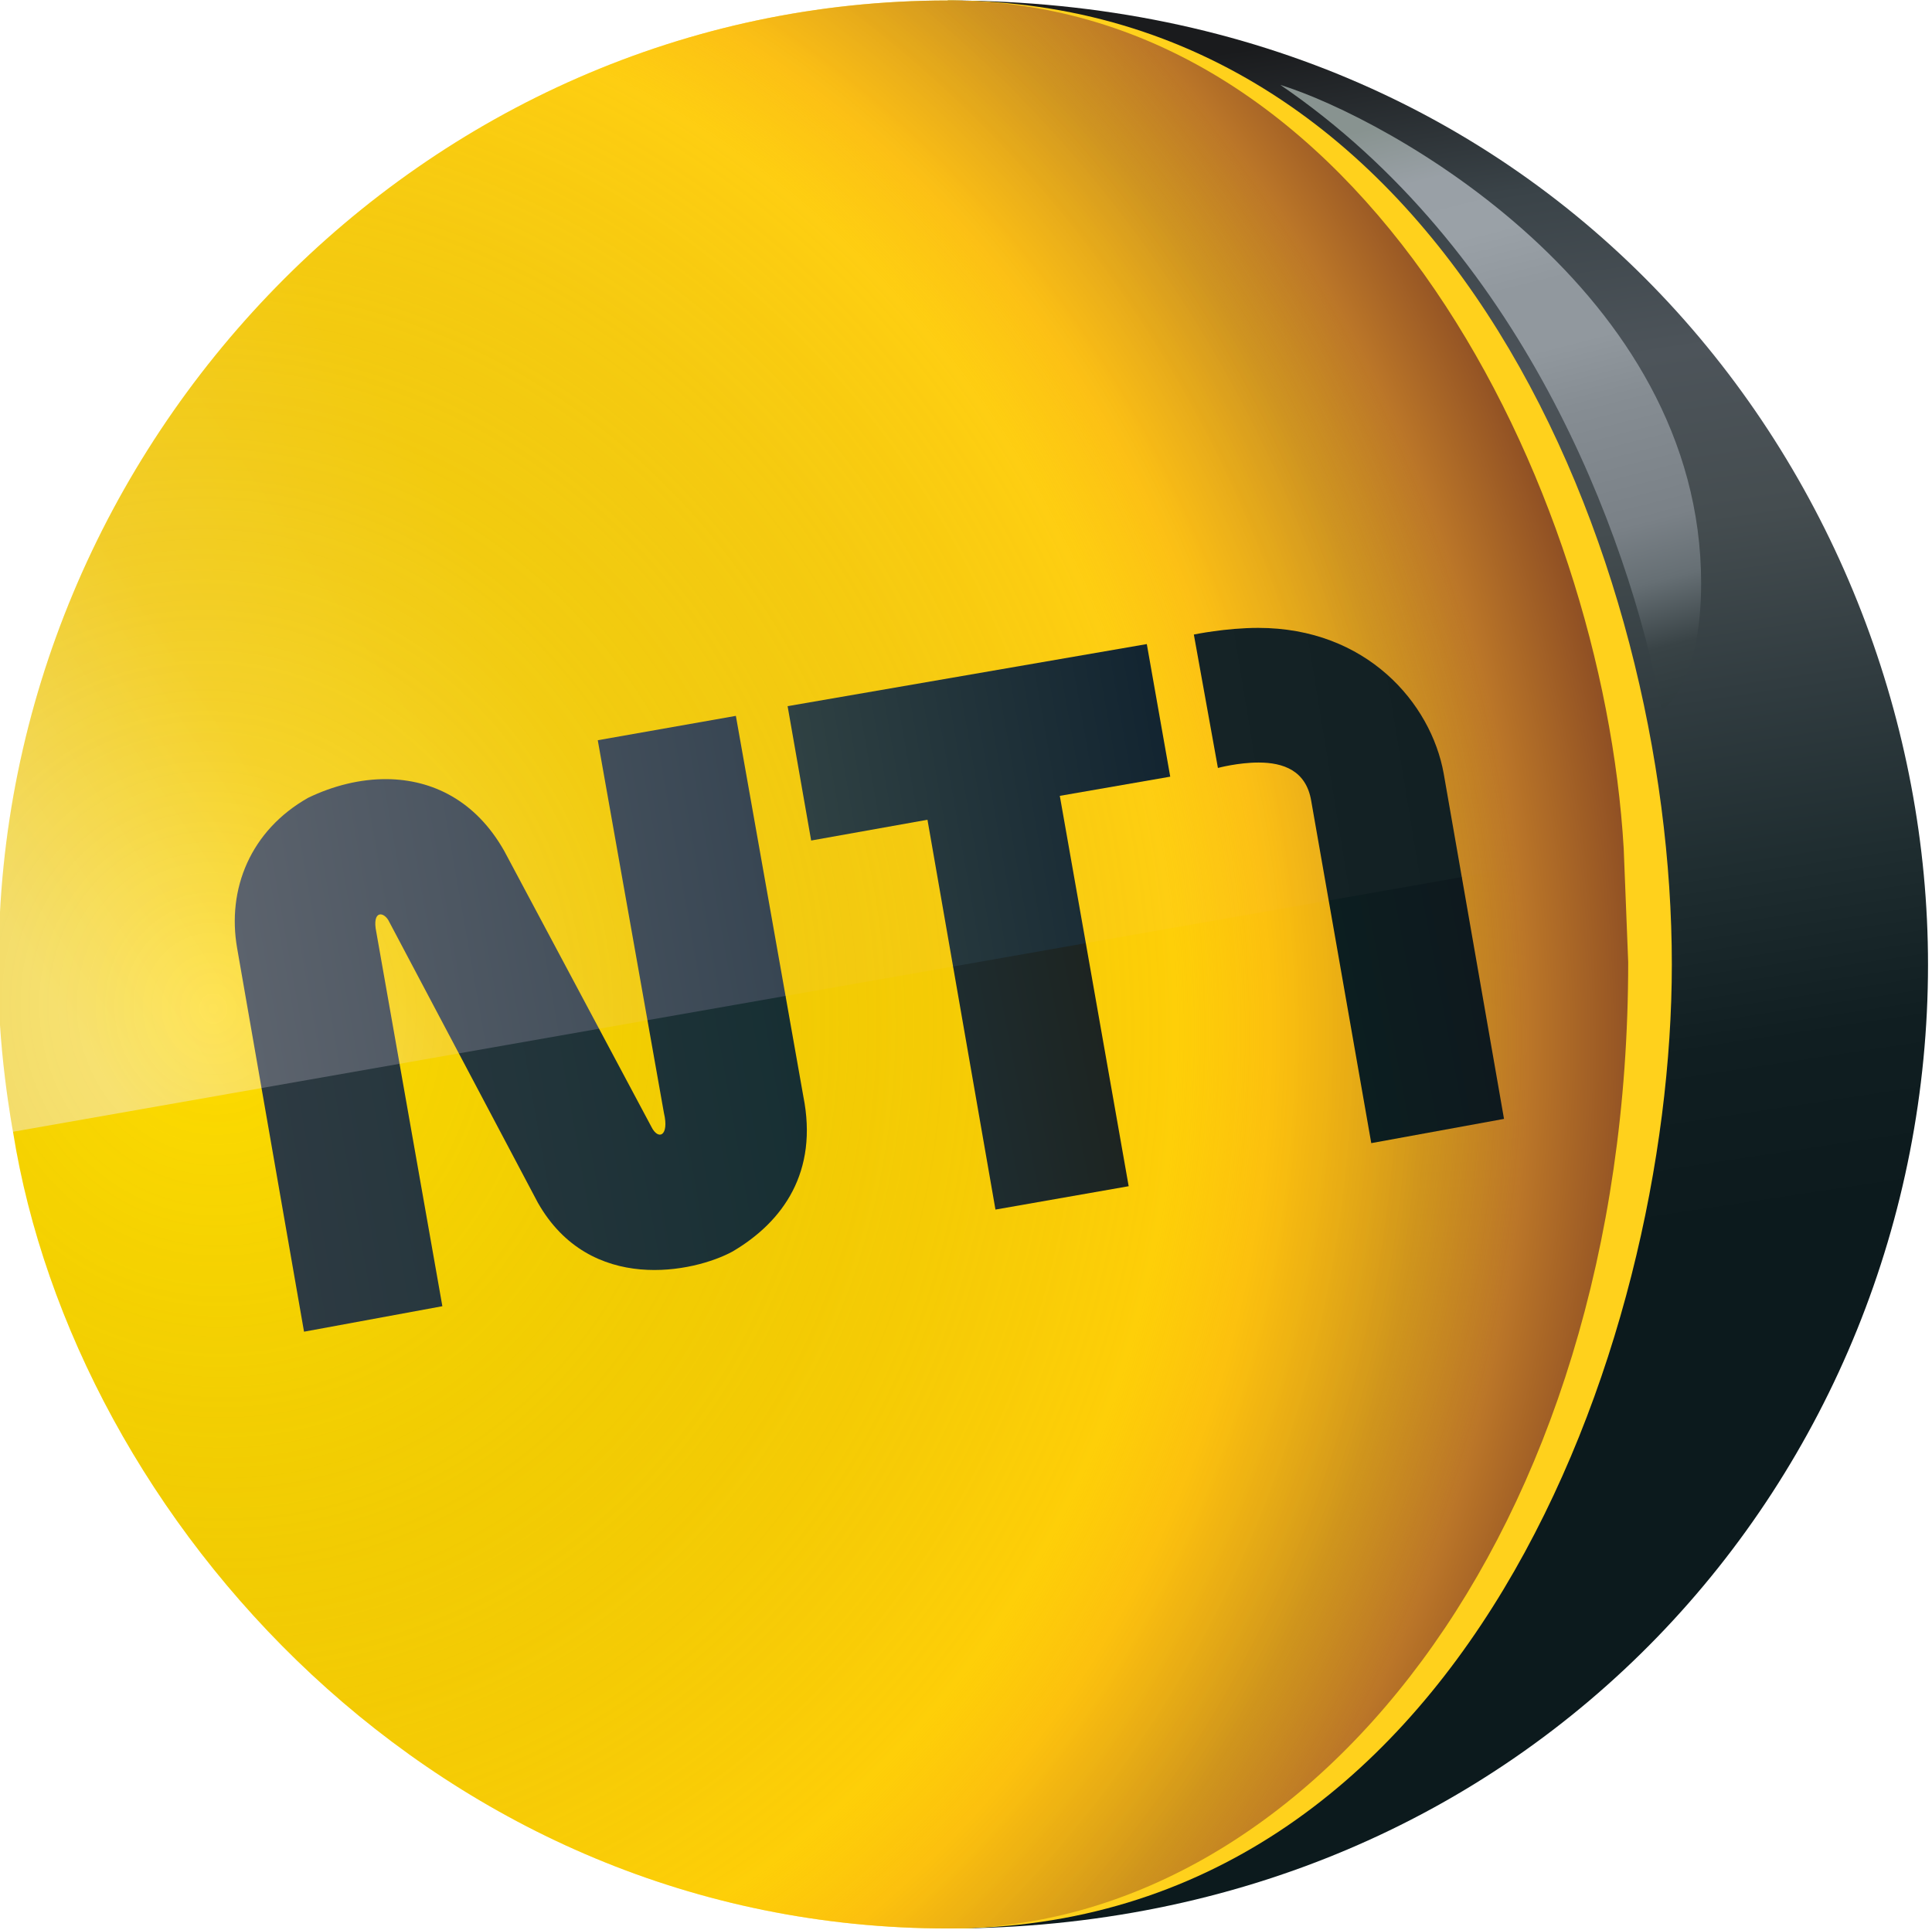
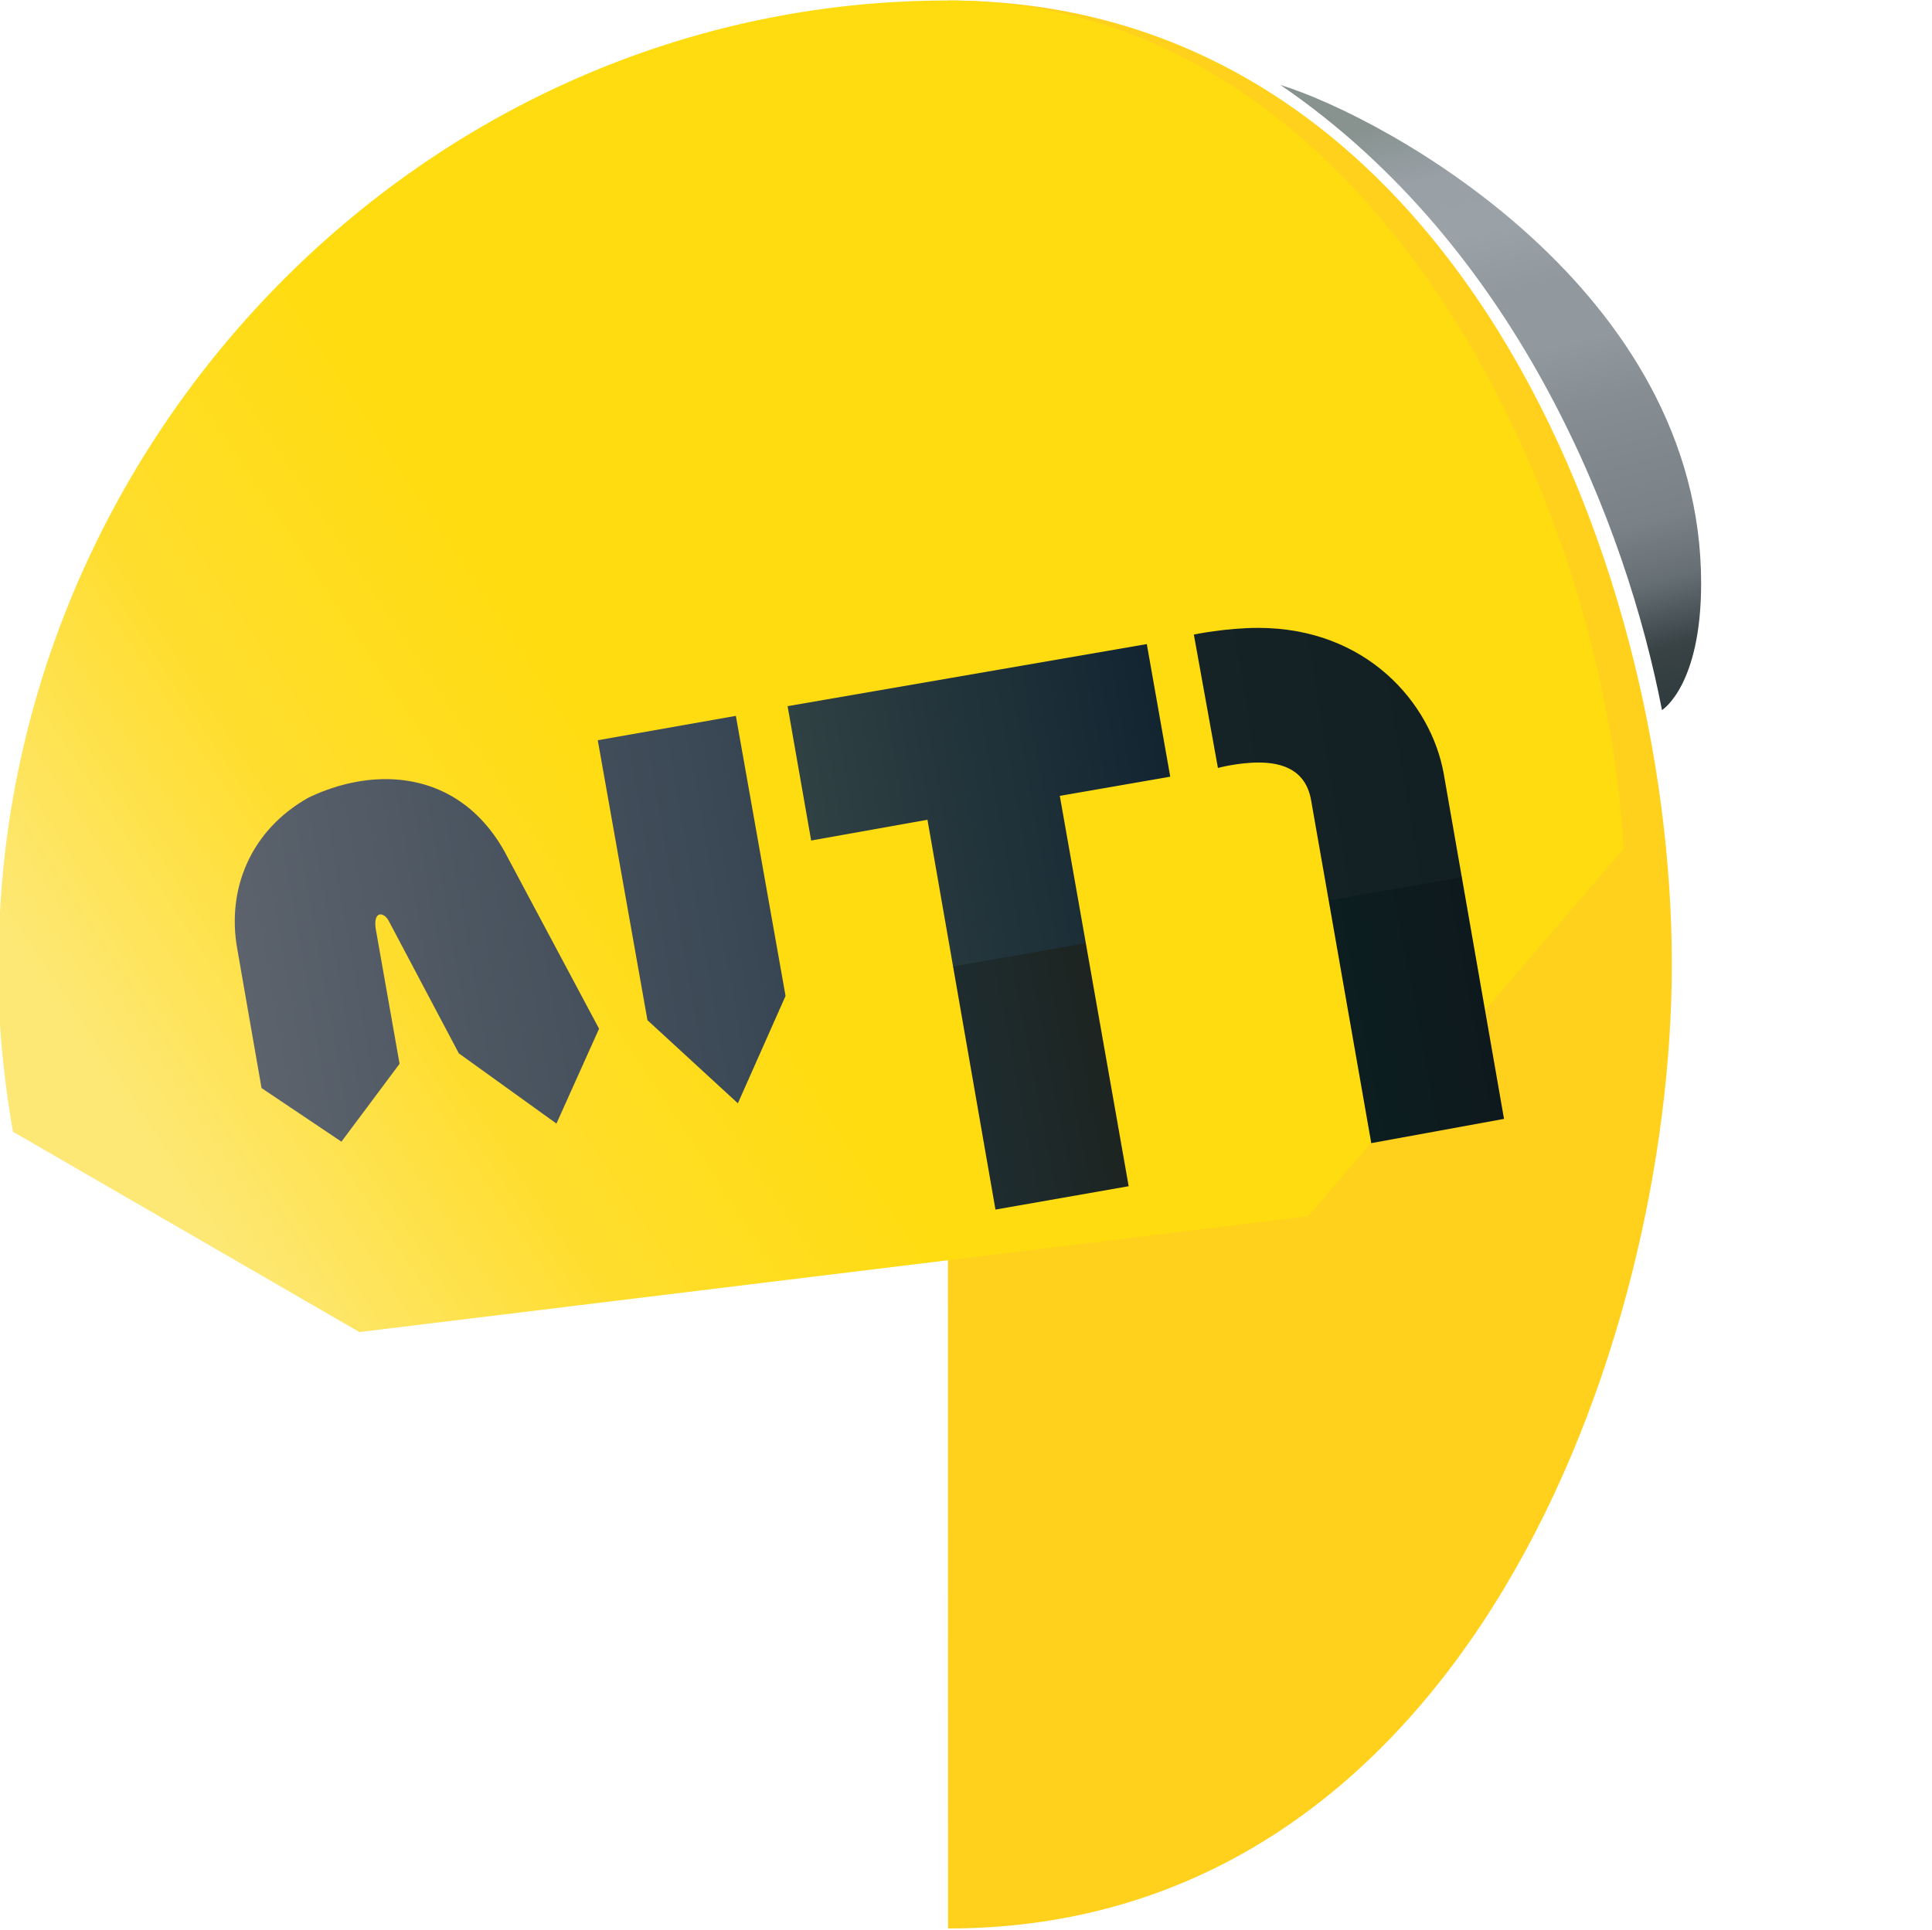
<svg xmlns="http://www.w3.org/2000/svg" xmlns:ns1="http://www.inkscape.org/namespaces/inkscape" xmlns:ns2="http://sodipodi.sourceforge.net/DTD/sodipodi-0.dtd" xmlns:xlink="http://www.w3.org/1999/xlink" width="400" height="399.755" id="svg2" version="1.1" ns1:version="0.48.2 r9819" ns2:docname="New document 1">
  <defs id="defs4">
    <linearGradient id="linearGradient3293">
      <stop style="stop-color:#fde875;stop-opacity:1" offset="0" id="stop3295" />
      <stop id="stop3297" offset="0.5" style="stop-color:#ffdd2e;stop-opacity:1" />
      <stop style="stop-color:#ffdc10;stop-opacity:1" offset="1" id="stop3299" />
    </linearGradient>
    <linearGradient id="linearGradient3259">
      <stop style="stop-color:#7e5c09;stop-opacity:0;" offset="0" id="stop3287" />
      <stop style="stop-color:#fcb913;stop-opacity:0.402;" offset="0.678" id="stop3285" />
      <stop style="stop-color:#faac18;stop-opacity:0.58;" offset="0.743" id="stop3283" />
      <stop style="stop-color:#bf7c26;stop-opacity:0.741;" offset="0.853" id="stop3263" />
      <stop style="stop-color:#bb7628;stop-opacity:1" offset="0.924" id="stop3265" />
      <stop id="stop3267" offset="1" style="stop-color:#915124;stop-opacity:1" />
    </linearGradient>
    <linearGradient id="linearGradient3231">
      <stop id="stop3239" offset="0" style="stop-color:#bb7628;stop-opacity:1" />
      <stop style="stop-color:#915124;stop-opacity:1" offset="1" id="stop3235" />
    </linearGradient>
    <linearGradient id="linearGradient3217">
      <stop id="stop3219" offset="0" style="stop-color:#fde875;stop-opacity:1" />
      <stop style="stop-color:#fddf3e;stop-opacity:1;" offset="0.5" id="stop3289" />
      <stop id="stop3221" offset="1" style="stop-color:#fdd708;stop-opacity:1" />
    </linearGradient>
    <linearGradient ns1:collect="always" id="linearGradient3207">
      <stop style="stop-color:#2d3a42;stop-opacity:1" offset="0" id="stop3209" />
      <stop style="stop-color:#172f33;stop-opacity:1" offset="1" id="stop3211" />
    </linearGradient>
    <linearGradient ns1:collect="always" id="linearGradient3199">
      <stop style="stop-color:#5c636d;stop-opacity:1" offset="0" id="stop3201" />
      <stop style="stop-color:#384653;stop-opacity:1" offset="1" id="stop3203" />
    </linearGradient>
    <linearGradient ns1:collect="always" id="linearGradient3191">
      <stop style="stop-color:#2f4143;stop-opacity:1" offset="0" id="stop3193" />
      <stop style="stop-color:#132531;stop-opacity:1" offset="1" id="stop3195" />
    </linearGradient>
    <linearGradient ns1:collect="always" id="linearGradient3183">
      <stop style="stop-color:#1e2c2f;stop-opacity:1" offset="0" id="stop3185" />
      <stop style="stop-color:#1d2421;stop-opacity:1" offset="1" id="stop3187" />
    </linearGradient>
    <linearGradient ns1:collect="always" id="linearGradient3175">
      <stop style="stop-color:#152326;stop-opacity:1" offset="0" id="stop3177" />
      <stop style="stop-color:#122023;stop-opacity:1" offset="1" id="stop3179" />
    </linearGradient>
    <linearGradient ns1:collect="always" id="linearGradient3167">
      <stop style="stop-color:#0c1e20;stop-opacity:1" offset="0" id="stop3169" />
      <stop style="stop-color:#0e191e;stop-opacity:1" offset="1" id="stop3171" />
    </linearGradient>
    <linearGradient id="linearGradient3143">
      <stop id="stop3145" offset="0" style="stop-color:#2e3a3d;stop-opacity:1" />
      <stop style="stop-color:#394346;stop-opacity:1" offset="0.102" id="stop3147" />
      <stop style="stop-color:#666f74;stop-opacity:1" offset="0.205" id="stop3149" />
      <stop style="stop-color:#7a8187;stop-opacity:1" offset="0.3" id="stop3151" />
      <stop style="stop-color:#80878d;stop-opacity:1" offset="0.4" id="stop3153" />
      <stop style="stop-color:#868d93;stop-opacity:1" offset="0.5" id="stop3155" />
      <stop style="stop-color:#91989e;stop-opacity:1" offset="0.6" id="stop3157" />
      <stop style="stop-color:#91989e;stop-opacity:1" offset="0.7" id="stop3159" />
      <stop style="stop-color:#9aa1a7;stop-opacity:1" offset="0.8" id="stop3161" />
      <stop style="stop-color:#99a0a6;stop-opacity:1" offset="0.9" id="stop3163" />
      <stop id="stop3165" offset="1" style="stop-color:#889390;stop-opacity:1" />
    </linearGradient>
    <linearGradient id="linearGradient3115">
      <stop style="stop-color:#1a1b1d;stop-opacity:1" offset="0" id="stop3117" />
      <stop id="stop3139" offset="0.102" style="stop-color:#3a4348;stop-opacity:1" />
      <stop id="stop3137" offset="0.205" style="stop-color:#4d545a;stop-opacity:1" />
      <stop id="stop3135" offset="0.3" style="stop-color:#454d50;stop-opacity:1" />
      <stop id="stop3133" offset="0.4" style="stop-color:#313c40;stop-opacity:1" />
      <stop id="stop3131" offset="0.5" style="stop-color:#1f2d30;stop-opacity:1" />
      <stop id="stop3129" offset="0.6" style="stop-color:#101e21;stop-opacity:1" />
      <stop id="stop3127" offset="0.7" style="stop-color:#0c1a1d;stop-opacity:1" />
      <stop id="stop3125" offset="0.8" style="stop-color:#0c1a1d;stop-opacity:1" />
      <stop id="stop3123" offset="0.9" style="stop-color:#0c1a1d;stop-opacity:1" />
      <stop style="stop-color:#0c1a1d;stop-opacity:1" offset="1" id="stop3119" />
    </linearGradient>
    <linearGradient ns1:collect="always" xlink:href="#linearGradient3115" id="linearGradient3121" x1="2182.132" y1="17.158" x2="2322.139" y2="944.882" gradientUnits="userSpaceOnUse" />
    <linearGradient ns1:collect="always" xlink:href="#linearGradient3143" id="linearGradient3141" x1="2414.791" y1="366.826" x2="2331.183" y2="37.326" gradientUnits="userSpaceOnUse" />
    <linearGradient ns1:collect="always" xlink:href="#linearGradient3167" id="linearGradient3173" x1="2227" y1="527.862" x2="2298.5" y2="514.362" gradientUnits="userSpaceOnUse" />
    <linearGradient ns1:collect="always" xlink:href="#linearGradient3175" id="linearGradient3181" x1="2160" y1="398.862" x2="2273" y2="380.362" gradientUnits="userSpaceOnUse" />
    <linearGradient ns1:collect="always" xlink:href="#linearGradient3183" id="linearGradient3189" x1="2017.5" y1="506.362" x2="2089.5" y2="492.362" gradientUnits="userSpaceOnUse" />
    <linearGradient ns1:collect="always" xlink:href="#linearGradient3191" id="linearGradient3197" x1="1931" y1="367.862" x2="2118" y2="334.862" gradientUnits="userSpaceOnUse" />
    <linearGradient ns1:collect="always" xlink:href="#linearGradient3199" id="linearGradient3205" x1="1650.5" y1="569.362" x2="1929.5" y2="520.362" gradientUnits="userSpaceOnUse" />
    <linearGradient ns1:collect="always" xlink:href="#linearGradient3207" id="linearGradient3213" x1="1651" y1="570.862" x2="1929.5" y2="521.862" gradientUnits="userSpaceOnUse" />
    <linearGradient ns1:collect="always" xlink:href="#linearGradient3217" id="linearGradient3215" x1="1758" y1="548.362" x2="1891.73" y2="420.869" gradientUnits="userSpaceOnUse" />
    <radialGradient ns1:collect="always" xlink:href="#linearGradient3231" id="radialGradient3237" cx="1560.553" cy="480.558" fx="1560.553" fy="480.558" r="432.607" gradientTransform="matrix(2.29,-0.3,0.28,2.135,-2340.74,-54.756)" gradientUnits="userSpaceOnUse" />
    <radialGradient ns1:collect="always" xlink:href="#linearGradient3231" id="radialGradient3243" gradientUnits="userSpaceOnUse" gradientTransform="matrix(2.29,-0.3,0.28,2.135,-2340.74,-54.756)" cx="1560.553" cy="480.558" fx="1560.553" fy="480.558" r="432.607" />
    <radialGradient ns1:collect="always" xlink:href="#linearGradient3231" id="radialGradient3245" gradientUnits="userSpaceOnUse" gradientTransform="matrix(2.29,-0.3,0.28,2.135,-2340.74,-54.756)" cx="1560.553" cy="480.558" fx="1560.553" fy="480.558" r="432.607" />
    <radialGradient ns1:collect="always" xlink:href="#linearGradient3259" id="radialGradient3257" cx="1632.307" cy="532.925" fx="1632.307" fy="532.925" r="432.607" gradientTransform="matrix(1.721,-0.27,0.29,1.853,-1337.903,-18.942)" gradientUnits="userSpaceOnUse" />
    <linearGradient ns1:collect="always" xlink:href="#linearGradient3293" id="linearGradient3291" gradientUnits="userSpaceOnUse" x1="1576.981" y1="579.475" x2="1846.475" y2="401.07" />
    <linearGradient ns1:collect="always" xlink:href="#linearGradient3115" id="linearGradient3316" gradientUnits="userSpaceOnUse" x1="2182.132" y1="17.158" x2="2322.139" y2="944.882" />
    <linearGradient ns1:collect="always" xlink:href="#linearGradient3143" id="linearGradient3318" gradientUnits="userSpaceOnUse" x1="2414.791" y1="366.826" x2="2331.183" y2="37.326" />
    <linearGradient ns1:collect="always" xlink:href="#linearGradient3293" id="linearGradient3320" gradientUnits="userSpaceOnUse" x1="1576.981" y1="579.475" x2="1846.475" y2="401.07" />
    <radialGradient ns1:collect="always" xlink:href="#linearGradient3259" id="radialGradient3322" gradientUnits="userSpaceOnUse" gradientTransform="matrix(1.721,-0.27,0.29,1.853,-1337.903,-18.942)" cx="1632.307" cy="532.925" fx="1632.307" fy="532.925" r="432.607" />
    <linearGradient ns1:collect="always" xlink:href="#linearGradient3175" id="linearGradient3324" gradientUnits="userSpaceOnUse" x1="2160" y1="398.862" x2="2273" y2="380.362" />
    <linearGradient ns1:collect="always" xlink:href="#linearGradient3191" id="linearGradient3326" gradientUnits="userSpaceOnUse" x1="1931" y1="367.862" x2="2118" y2="334.862" />
    <linearGradient ns1:collect="always" xlink:href="#linearGradient3199" id="linearGradient3328" gradientUnits="userSpaceOnUse" x1="1650.5" y1="569.362" x2="1929.5" y2="520.362" />
    <linearGradient ns1:collect="always" xlink:href="#linearGradient3167" id="linearGradient3330" gradientUnits="userSpaceOnUse" x1="2227" y1="527.862" x2="2298.5" y2="514.362" />
    <linearGradient ns1:collect="always" xlink:href="#linearGradient3183" id="linearGradient3332" gradientUnits="userSpaceOnUse" x1="2017.5" y1="506.362" x2="2089.5" y2="492.362" />
    <linearGradient ns1:collect="always" xlink:href="#linearGradient3207" id="linearGradient3334" gradientUnits="userSpaceOnUse" x1="1651" y1="570.862" x2="1929.5" y2="521.862" />
    <radialGradient ns1:collect="always" xlink:href="#linearGradient3231" id="radialGradient3336" gradientUnits="userSpaceOnUse" gradientTransform="matrix(2.29,-0.3,0.28,2.135,-2340.74,-54.756)" cx="1560.553" cy="480.558" fx="1560.553" fy="480.558" r="432.607" />
  </defs>
  <ns2:namedview id="base" pagecolor="#ffffff" bordercolor="#666666" borderopacity="1.0" ns1:pageopacity="0.0" ns1:pageshadow="2" ns1:zoom="1.4142136" ns1:cx="318.58395" ns1:cy="162.71376" ns1:document-units="px" ns1:current-layer="layer1" showgrid="false" showguides="true" ns1:guide-bbox="true" fit-margin-top="0.1" fit-margin-left="0.1" fit-margin-right="0.1" fit-margin-bottom="0.1" ns1:window-width="1920" ns1:window-height="1028" ns1:window-x="-8" ns1:window-y="-8" ns1:window-maximized="1">
    <ns1:grid type="xygrid" id="grid2996" empspacing="5" visible="true" enabled="true" snapvisiblegridlinesonly="true" />
  </ns2:namedview>
  <g ns1:label="Layer 1" ns1:groupmode="layer" id="layer1" transform="translate(-1511.649,-616.607)">
    <g id="g3227" style="fill:url(#radialGradient3336);fill-opacity:1" transform="translate(-136,-76)" />
    <g id="g3301" transform="matrix(0.39,0,0,0.39,921.735,619.629)">
-       <path ns2:nodetypes="cccc" ns1:connector-curvature="0" id="path3111" d="M 2015.897,1016.262 2015.748,-7.488 c 327.139,0 520.378,257.793 520.378,511.842 0,270.141 -210.036,511.908 -520.229,511.908 z" style="fill:url(#linearGradient3316);fill-opacity:1;stroke:none" />
      <path style="fill:#ffd11c;fill-opacity:1;stroke:none" d="M 2015.897,1016.262 2015.748,-7.488 c 266.639,0 384.378,297.293 384.378,511.842 0,202.141 -110.036,511.908 -384.229,511.908 z" id="path3109" ns1:connector-curvature="0" ns2:nodetypes="cccc" />
      <path style="fill:url(#linearGradient3318);stroke:none" d="m 2415.682,301.945 c 0,54.574 -20.783,67.372 -20.783,67.372 -18.617,-96.519 -75.394,-245.171 -202.608,-331.983 56.85,17.627 223.391,109.132 223.391,264.611 z" id="path3113" ns1:connector-curvature="0" ns2:nodetypes="cccc" />
      <path style="font-size:medium;font-style:normal;font-variant:normal;font-weight:normal;font-stretch:normal;text-indent:0;text-align:start;text-decoration:none;line-height:normal;letter-spacing:normal;word-spacing:normal;text-transform:none;direction:ltr;block-progression:tb;writing-mode:lr-tb;text-anchor:start;baseline-shift:baseline;color:#000000;fill:url(#linearGradient3320);fill-opacity:1;stroke:none;stroke-width:8;marker:none;visibility:visible;display:inline;overflow:visible;enable-background:accumulate;font-family:Sans;-inkscape-font-specification:Sans" d="m 2374.58,442.844 -167.533,195.255 -503.659,61.469 -183.883,-106.363 c 0,0 -8.972,-47.483 -7.617,-89.852 0,-275.876 225.334,-510.841 503.86,-510.841 222.512,0 347.753,259.9 358.832,450.332 z" id="path3093" ns1:connector-curvature="0" ns2:nodetypes="ccccccc" />
-       <path ns2:nodetypes="ccccc" ns1:connector-curvature="0" id="path3101" d="m 1519.505,593.205 c 32.608,204.909 225.137,423.057 496.392,423.057 189.171,0 361.066,-207.757 361.066,-513.112 l -2.383,-60.306 z" style="font-size:medium;font-style:normal;font-variant:normal;font-weight:normal;font-stretch:normal;text-indent:0;text-align:start;text-decoration:none;line-height:normal;letter-spacing:normal;word-spacing:normal;text-transform:none;direction:ltr;block-progression:tb;writing-mode:lr-tb;text-anchor:start;baseline-shift:baseline;color:#000000;fill:#ffdd00;fill-opacity:1;stroke:none;stroke-width:8;marker:none;visibility:visible;display:inline;overflow:visible;enable-background:accumulate;font-family:Sans;-inkscape-font-specification:Sans" />
      <g id="g3252">
-         <path ns2:nodetypes="ccscccscc" ns1:connector-curvature="0" d="m 1519.505,593.205 c 0,0 -8.972,-47.483 -7.617,-89.852 0,-275.876 225.334,-510.841 503.86,-510.841 222.512,0 347.753,259.9 358.832,450.332 l 0,0 2.383,60.306 c 0,305.355 -171.895,513.112 -361.066,513.112 -271.255,0 -463.784,-218.148 -496.392,-423.057 z" style="font-size:medium;font-style:normal;font-variant:normal;font-weight:normal;font-stretch:normal;text-indent:0;text-align:start;text-decoration:none;line-height:normal;letter-spacing:normal;word-spacing:normal;text-transform:none;direction:ltr;block-progression:tb;writing-mode:lr-tb;text-anchor:start;baseline-shift:baseline;color:#000000;fill:url(#radialGradient3322);fill-opacity:1;stroke:none;stroke-width:0.1;marker:none;visibility:visible;display:inline;overflow:visible;enable-background:accumulate;font-family:Sans;-inkscape-font-specification:Sans" id="path3250" />
-       </g>
+         </g>
      <path style="font-size:medium;font-style:normal;font-variant:normal;font-weight:normal;font-stretch:normal;text-indent:0;text-align:start;text-decoration:none;line-height:normal;letter-spacing:normal;word-spacing:normal;text-transform:none;direction:ltr;block-progression:tb;writing-mode:lr-tb;text-anchor:start;baseline-shift:baseline;color:#000000;fill:url(#linearGradient3324);fill-opacity:1;stroke:none;stroke-width:8;marker:none;visibility:visible;display:inline;overflow:visible;enable-background:accumulate;font-family:Sans;-inkscape-font-specification:Sans" d="m 2180.562,325.656 c -17.267,0 -34.188,3.531 -34.188,3.531 l 12.781,70.844 c 0,0 10.686,-2.875 21.594,-2.875 13.043,0 25.245,4.192 27.938,20.375 l 9.281,52.875 46.601,46.608 24.055,-59.046 -9.594,-54.906 c -6.74,-37.609 -41.107,-77.406 -98.469,-77.406 z" id="path3095" ns1:connector-curvature="0" ns2:nodetypes="sccscccccs" />
      <path style="font-size:medium;font-style:normal;font-variant:normal;font-weight:normal;font-stretch:normal;text-indent:0;text-align:start;text-decoration:none;line-height:normal;letter-spacing:normal;word-spacing:normal;text-transform:none;direction:ltr;block-progression:tb;writing-mode:lr-tb;text-anchor:start;baseline-shift:baseline;color:#000000;fill:url(#linearGradient3326);fill-opacity:1;stroke:none;stroke-width:8;marker:none;visibility:visible;display:inline;overflow:visible;enable-background:accumulate;font-family:Sans;-inkscape-font-specification:Sans" d="m 2121.406,334.25 -190.688,32.969 12.5,71.344 61.75,-11.031 13.594,77.938 45.571,48.112 24.897,-60.518 -13.812,-78.219 58.625,-10.188 z" id="path3097" ns1:connector-curvature="0" ns2:nodetypes="cccccccccc" />
      <path style="font-size:medium;font-style:normal;font-variant:normal;font-weight:normal;font-stretch:normal;text-indent:0;text-align:start;text-decoration:none;line-height:normal;letter-spacing:normal;word-spacing:normal;text-transform:none;direction:ltr;block-progression:tb;writing-mode:lr-tb;text-anchor:start;baseline-shift:baseline;color:#000000;fill:url(#linearGradient3328);fill-opacity:1;stroke:none;stroke-width:8;marker:none;visibility:visible;display:inline;overflow:visible;enable-background:accumulate;font-family:Sans;-inkscape-font-specification:Sans" d="m 1903.25,372.375 -73.312,12.938 26.375,148.656 48.001,44.139 25.312,-57.014 z m -185.094,33.594 c -14.279,-0.157 -28.776,3.533 -41.969,9.906 -30.506,17.259 -43.301,48.372 -37.656,80.094 L 1651.438,570 l 42.421,28.476 30.86,-41.351 -12.344,-69.906 c -2.497,-11.971 4.284,-11.137 6.938,-5.312 l 36.875,69.688 51.816,37.273 22.621,-50.366 -50.312,-94.344 c -15.223,-26.987 -38.358,-37.926 -62.156,-38.188 z" id="path3099" ns1:connector-curvature="0" ns2:nodetypes="ccccccscccccccccccs" />
      <path ns1:connector-curvature="0" style="font-size:medium;font-style:normal;font-variant:normal;font-weight:normal;font-stretch:normal;text-indent:0;text-align:start;text-decoration:none;line-height:normal;letter-spacing:normal;word-spacing:normal;text-transform:none;direction:ltr;block-progression:tb;writing-mode:lr-tb;text-anchor:start;baseline-shift:baseline;color:#000000;fill:url(#linearGradient3330);fill-opacity:1;stroke:none;stroke-width:8;marker:none;visibility:visible;display:inline;overflow:visible;enable-background:accumulate;font-family:Sans;-inkscape-font-specification:Sans" d="m 2288.625,457.969 -70.656,12.438 22.594,128.844 70.469,-12.875 -22.406,-128.406 z" id="path3103" />
      <path ns1:connector-curvature="0" style="font-size:medium;font-style:normal;font-variant:normal;font-weight:normal;font-stretch:normal;text-indent:0;text-align:start;text-decoration:none;line-height:normal;letter-spacing:normal;word-spacing:normal;text-transform:none;direction:ltr;block-progression:tb;writing-mode:lr-tb;text-anchor:start;baseline-shift:baseline;color:#000000;fill:url(#linearGradient3332);fill-opacity:1;stroke:none;stroke-width:8;marker:none;visibility:visible;display:inline;overflow:visible;enable-background:accumulate;font-family:Sans;-inkscape-font-specification:Sans" d="m 2089.031,493.062 -70.469,12.406 22.5,129.062 70.719,-12.406 -22.75,-129.062 z" id="path3105" />
-       <path ns1:connector-curvature="0" style="font-size:medium;font-style:normal;font-variant:normal;font-weight:normal;font-stretch:normal;text-indent:0;text-align:start;text-decoration:none;line-height:normal;letter-spacing:normal;word-spacing:normal;text-transform:none;direction:ltr;block-progression:tb;writing-mode:lr-tb;text-anchor:start;baseline-shift:baseline;color:#000000;fill:url(#linearGradient3334);fill-opacity:1;stroke:none;stroke-width:8;marker:none;visibility:visible;display:inline;overflow:visible;enable-background:accumulate;font-family:Sans;-inkscape-font-specification:Sans" d="m 1929.625,521.094 -73.312,12.875 8.75,49.281 c 2.917,12.295 -3.039,14.743 -6.688,7.281 l -27.75,-52.031 -74.438,13.094 41.938,79.281 c 27.709,48.809 83.041,36.991 103.344,25.938 26.97,-15.859 45.59,-42.393 37.594,-82.406 l -9.438,-53.312 z M 1724.719,557.125 1651.438,570 1674,699.375 1747.438,685.844 1724.719,557.125 z" id="path3107" />
    </g>
  </g>
</svg>